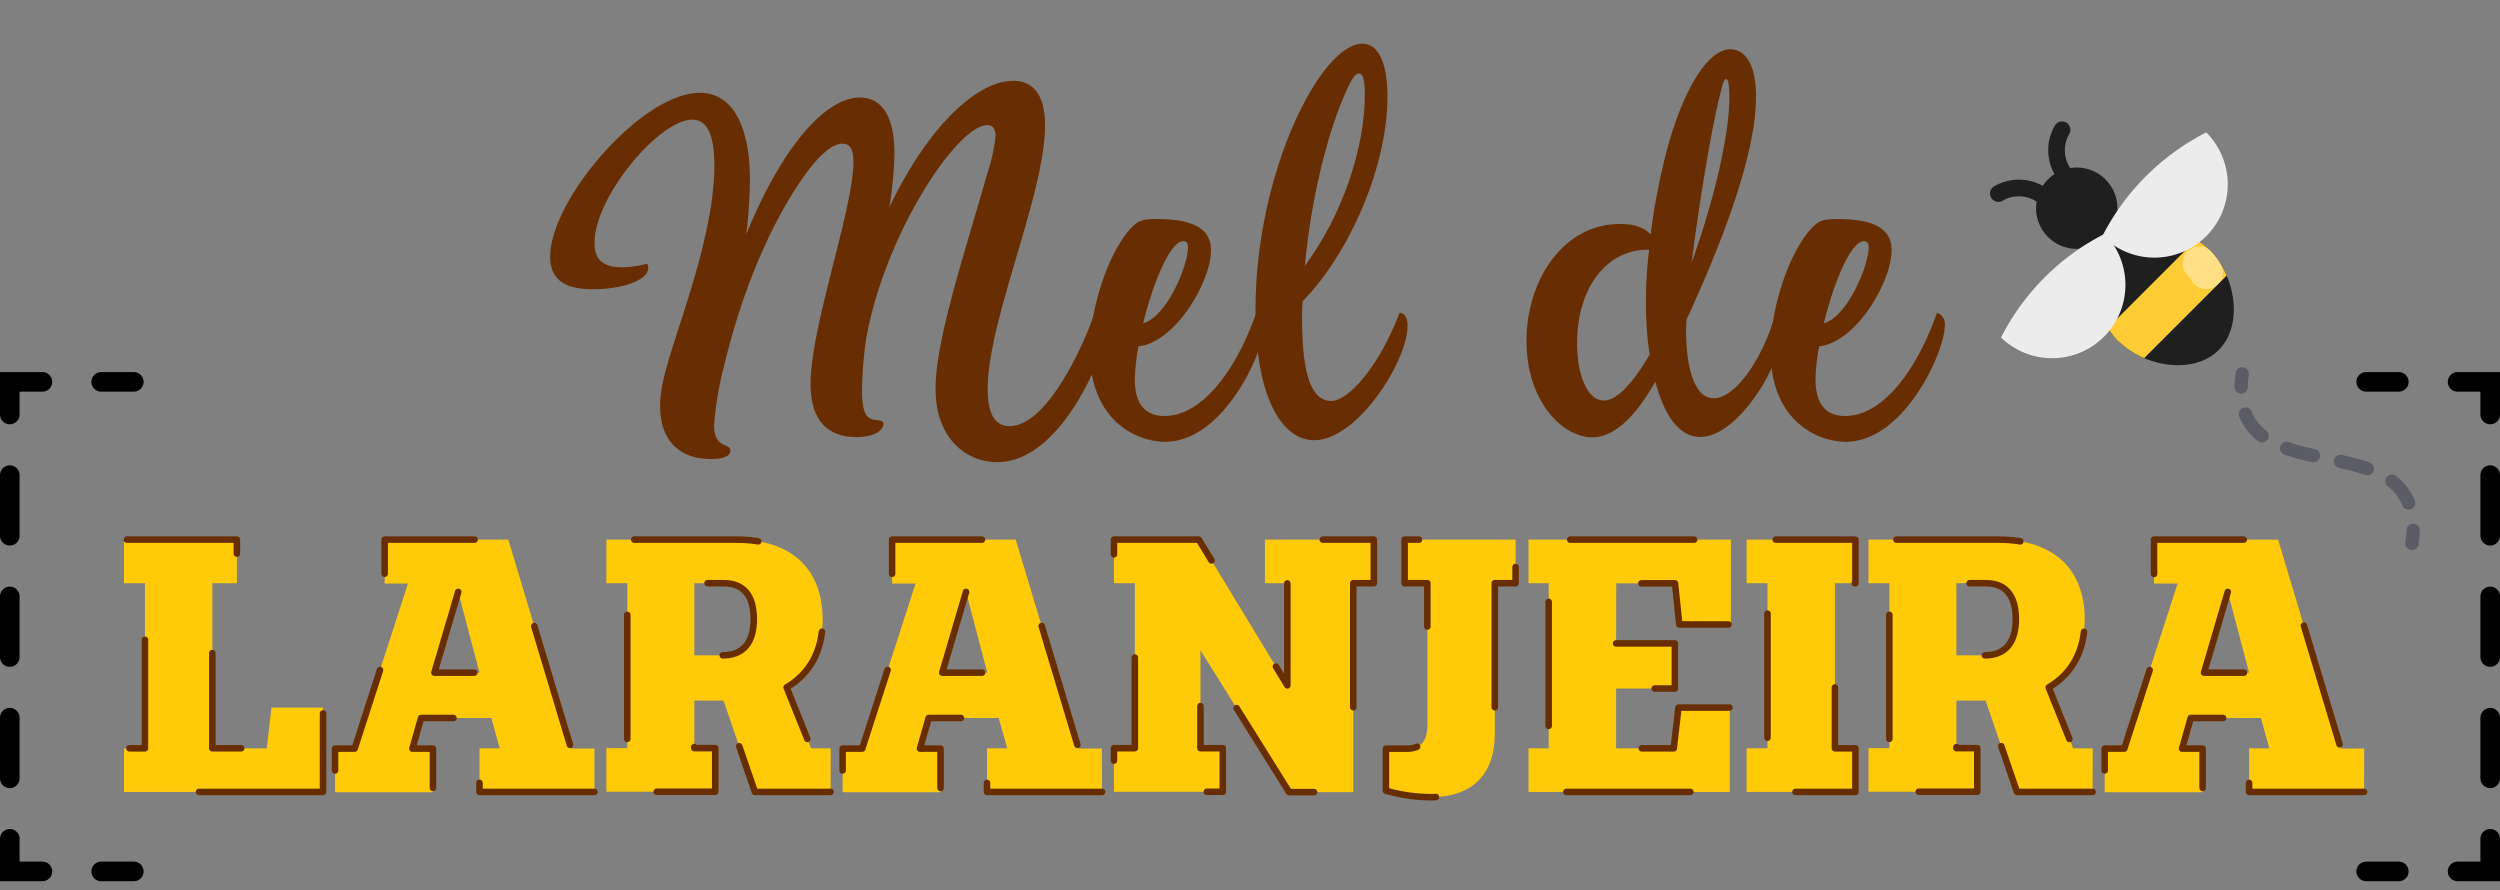
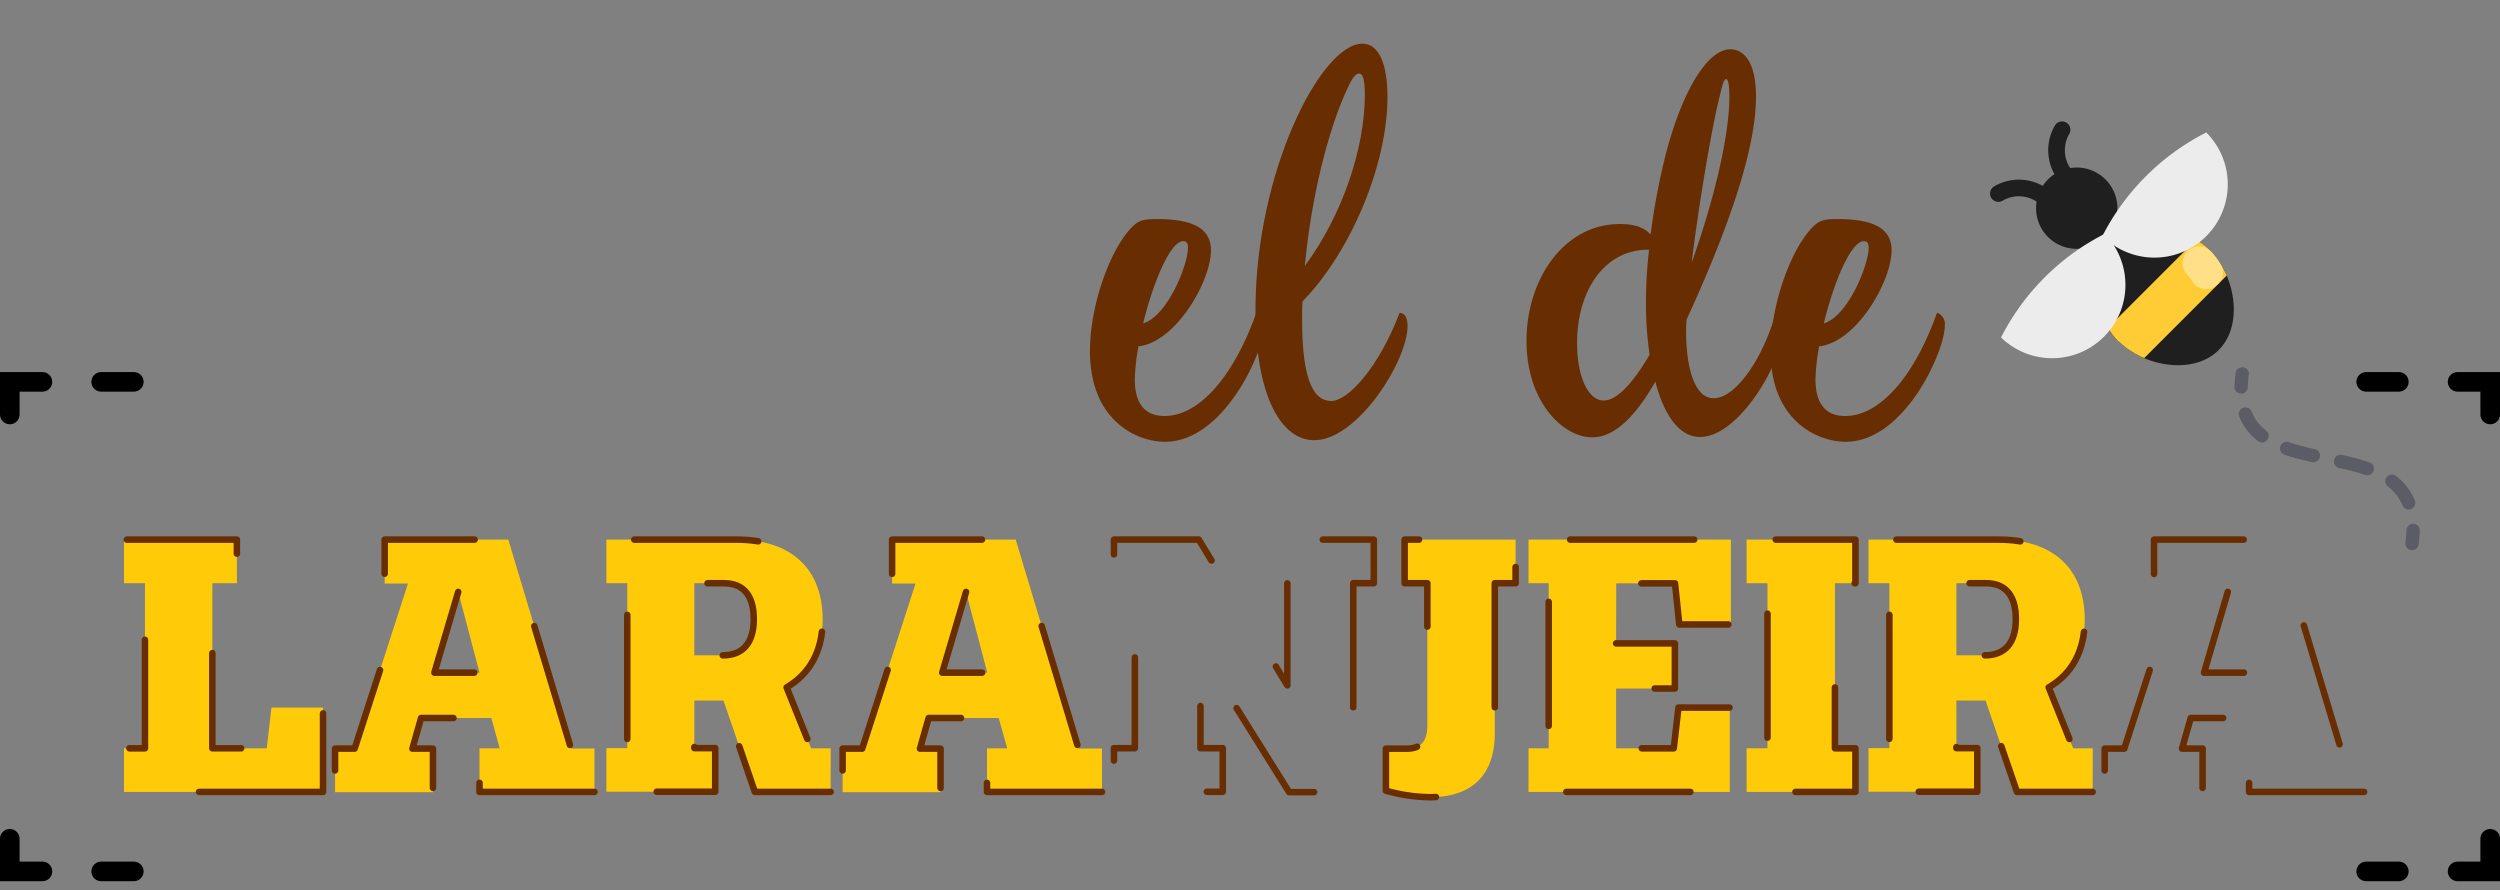
<svg xmlns="http://www.w3.org/2000/svg" id="Layer_1" data-name="Layer 1" viewBox="0 0 383 136.4">
  <rect x="0" y="0" width="383" height="136.4" fill="#808080" stroke="none" />
  <defs>
    <style>.cls-1,.cls-11,.cls-12,.cls-13,.cls-14,.cls-4,.cls-5,.cls-6{fill:none;}.cls-2{fill:#682d00;}.cls-3{fill:#ffcb08;}.cls-4{stroke:#682d00;stroke-dasharray:19;}.cls-11,.cls-12,.cls-13,.cls-14,.cls-4,.cls-5,.cls-6{stroke-linecap:round;}.cls-11,.cls-12,.cls-13,.cls-14,.cls-4{stroke-linejoin:round;}.cls-5,.cls-6{stroke:#000;stroke-miterlimit:10;stroke-width:3px;}.cls-6{stroke-dasharray:9.29 9.29;}.cls-7{fill:#1e1f1e;}.cls-8{clip-path:url(#clip-path);}.cls-9{fill:#ffcc36;}.cls-10{fill:#ececec;}.cls-11{stroke:#1e1f1e;stroke-width:2.55px;}.cls-12{stroke:#fff;stroke-width:5.11px;opacity:0.4;}.cls-13,.cls-14{stroke:#5b5c65;stroke-width:2.04px;}.cls-14{stroke-dasharray:4.25 4.25;}</style>
    <clipPath id="clip-path">
      <path class="cls-1" d="M324.62,52.32c3.86,3.85,11.42,5.17,15.28,1.31s2.54-11.42-1.32-15.27a9.87,9.87,0,0,0-14,14Z" />
    </clipPath>
  </defs>
  <title>ilustra_new</title>
-   <path class="cls-2" d="M169.62,50.42a5.4,5.4,0,0,1-.16,1.12c-.88,3.83-7.11,19.26-16.7,19.26-4.39,0-9.43-3.28-9.43-11.27,0-7.51,4.48-20.78,7.91-32.92a26.28,26.28,0,0,0,1.28-5.76c0-1-.32-1.68-1.28-1.68-4.63,0-15.9,17-18.62,33.17a65.15,65.15,0,0,0-.56,7.35c0,4.39,1,4.55,2.56,4.71.64.08.72.32.72.56,0,.8-1.12,2-4.16,2-4.39,0-7-2.56-7-8.15,0-8.79,6.56-26.77,6.56-34,0-1.76-.41-2.8-1.68-2.8-1.68,0-3.68,2-5.52,4.48C120.8,30.2,114.88,39.71,111,55.77a51,51,0,0,0-1.6,9.35c0,3.76,2.48,2.64,2.48,3.92,0,1-1.44,1.28-3,1.28-4.08,0-7.75-2.16-7.75-8.15,0-3,1-6.16,2.79-11.75,2.64-8.07,5.52-17.42,5.52-25.09,0-4.4-1-7-3.36-7-5.11,0-15,11.83-15,18.86,0,2.32,1,3.76,4.23,3.76a15.27,15.27,0,0,0,3.84-.56,1.88,1.88,0,0,1,.16.64c0,2-4.24,3.28-8.39,3.28-3.76,0-6.63-1-6.63-5,0-8.71,14-25.09,22.93-25.09,4.8,0,7.67,4.71,7.67,13.42a76.6,76.6,0,0,1-.56,8.24c5.36-13.11,12-20.94,17.42-20.94,3.28,0,5.28,2.8,5.28,8.55a56.64,56.64,0,0,1-.8,8.31c6.07-12.71,13.58-19.42,19-19.42,2.63,0,4.87,1.6,4.87,6.87,0,10.47-8.79,29.81-8.79,40.36,0,4.63,1.68,5.67,3.36,5.67,6.47,0,12.62-15.66,12.94-17.26A2.38,2.38,0,0,1,169.62,50.42Z" />
  <path class="cls-2" d="M193.67,49.94c0,3.84-6.15,17.74-15.18,17.74-4.4,0-11.51-3.28-11.51-13.9,0-6.88,3-15.43,6.39-18.94,1-1,1.6-1.28,3.84-1.28,5.27,0,8.31,1.28,8.31,4.79,0,4.72-5.36,14.07-11.11,14.71a33,33,0,0,0-.56,5c0,3.44,1.28,5.67,4.56,5.67,5.43,0,10.7-6.31,14.06-15.82A1.85,1.85,0,0,1,193.67,49.94Zm-18.54-.4c3.76-1.12,6.87-9,6.87-11.59,0-.72-.24-1-.72-1C179.29,36.91,176.65,43.31,175.13,49.54Z" />
  <path class="cls-2" d="M215.64,49.94c0,5.35-7.67,17.5-14.3,17.5-5,0-9-6.63-9-20,0-21,10-40.75,16.38-40.75,2.48,0,3.84,3,3.84,8.15,0,10.47-5.68,23.81-13,31.32-.08.88-.08,1.84-.08,2.72,0,8.79,1.52,12.55,4.48,12.55,2.55,0,7.27-5.12,10.46-13.51C215.24,47.94,215.64,48.74,215.64,49.94ZM199.9,40.75c5.83-7.91,9.19-18.14,9.19-26.21,0-2.16-.24-3.28-.88-3.28s-1.2,1-1.84,2.4C203.42,20.05,200.86,30.36,199.9,40.75Z" />
  <path class="cls-2" d="M273.25,49.94c0,5.35-6.79,17-12.78,17-3.36,0-5.59-3.59-6.87-8.47C251,63,247.76,67,243.93,67c-4.48,0-10.07-5.43-10.07-14.78s5.67-17.9,14.3-17.9c2.16,0,3.68.48,4.72,1.6a101.64,101.64,0,0,1,2.47-12.87c2.4-8.95,6.16-15.5,9.75-15.5,1.76,0,3.92,1.52,3.92,7.27,0,9.27-5.67,23.33-10.63,34.12a17.6,17.6,0,0,0-.08,1.84c0,4.71,1,10.23,4.24,10.23s7.43-5.76,9.51-13.11A1.9,1.9,0,0,1,273.25,49.94Zm-20.53,4.39a53.17,53.17,0,0,1-.56-8.07,69.1,69.1,0,0,1,.48-8h-.24c-6.32,0-10.79,5.92-10.79,14.31,0,5.11,1.68,8.79,4.08,8.79C247.76,61.37,250.24,58.57,252.72,54.33ZM259.19,40v.16c3.28-9.19,5.75-19.18,5.75-25.33,0-1.6-.16-2.72-.48-2.72s-.55.72-.95,2.4C262.15,19.89,260.23,31.64,259.19,40Z" />
  <path class="cls-2" d="M297.94,49.94c0,3.84-6.15,17.74-15.18,17.74-4.39,0-11.51-3.28-11.51-13.9,0-6.88,3-15.43,6.4-18.94,1-1,1.6-1.28,3.83-1.28,5.28,0,8.31,1.28,8.31,4.79,0,4.72-5.35,14.07-11.1,14.71a33,33,0,0,0-.56,5c0,3.44,1.28,5.67,4.55,5.67,5.44,0,10.71-6.31,14.07-15.82A1.85,1.85,0,0,1,297.94,49.94Zm-18.53-.4c3.75-1.12,6.87-9,6.87-11.59,0-.72-.24-1-.72-1C283.56,36.91,280.92,43.31,279.41,49.54Z" />
  <path class="cls-3" d="M49.49,121.32H19v-6.68h3.21V89.35H19V82.67H36.29v6.68H32.53v25.29h8.34l.72-6.24h7.9Z" />
  <path class="cls-3" d="M91.07,121.32H73.46v-6.68h3.09L75.28,110H64.51l-1.33,4.69h3.15v6.68h-15v-6.68h3l8.17-25.29H58.93V82.67H77.87l9.61,32h3.59ZM70.2,90.68l-3.65,12.37h6.91Z" />
  <path class="cls-3" d="M127.25,121.32h-11.6l-4.81-14h-4.47v7.29h3.2v6.68H92.9v-6.68h3.2V89.35H92.9V82.67h19.93c8.4,0,13.2,4.47,13.2,12.26,0,4.75-1.93,8.28-5.52,10.38l3.75,9.33h3ZM110.73,100.4c3.1,0,4.75-1.94,4.75-5.53s-1.54-5.52-4.58-5.52h-4.53V100.4Z" />
  <path class="cls-3" d="M168.83,121.32H151.21v-6.68h3.1L153,110H142.27l-1.33,4.69h3.15v6.68h-15v-6.68h3l8.17-25.29h-3.59V82.67h18.94l9.61,32h3.59ZM148,90.68l-3.65,12.37h6.9Z" />
-   <path class="cls-3" d="M207.32,89.35v32h-9.83L183.91,99.62v15h3.42v6.68H170.66v-6.68h3.2V89.35h-3.2V82.67h13L197.22,105V89.35h-3.43V82.67h16.68v6.68Z" />
  <path class="cls-3" d="M229,89.35v23c0,6.19-3.31,9.78-9.94,9.78a25.54,25.54,0,0,1-6.74-1V114.7h3.09c2.05,0,3.26-.89,3.26-3.59V89.35h-3.48V82.67h17v6.68Z" />
  <path class="cls-3" d="M247.59,98.57h9v6.91h-9v9.16h8.83l.72-6.24H265v12.92H234.17v-6.68h3.09V89.35h-3.09V82.67h31v13h-7.9l-.66-6.3h-9Z" />
  <path class="cls-3" d="M281.11,114.64h3.14v6.68H267.58v-6.68h3.2V89.35h-3.2V82.67h16.67v6.68h-3.14Z" />
  <path class="cls-3" d="M320.59,121.32H309l-4.81-14h-4.47v7.29h3.2v6.68H286.25v-6.68h3.2V89.35h-3.2V82.67h19.93c8.39,0,13.2,4.47,13.2,12.26,0,4.75-1.93,8.28-5.52,10.38l3.75,9.33h3ZM304.08,100.4c3.09,0,4.75-1.94,4.75-5.53s-1.55-5.52-4.58-5.52h-4.53V100.4Z" />
-   <path class="cls-3" d="M362.18,121.32H344.56v-6.68h3.09L346.38,110H335.62l-1.33,4.69h3.15v6.68h-15v-6.68h3l8.17-25.29H330V82.67H349l9.61,32h3.59ZM341.3,90.68l-3.64,12.37h6.9Z" />
  <path class="cls-4" d="M49.49,121.32H19v-6.68h3.21V89.35H19V82.67H36.29v6.68H32.53v25.29h8.34l.72-6.24h7.9Z" />
  <path class="cls-4" d="M91.07,121.32H73.46v-6.68h3.09L75.28,110H64.51l-1.33,4.69h3.15v6.68h-15v-6.68h3l8.17-25.29H58.93V82.67H77.87l9.61,32h3.59ZM70.2,90.68l-3.65,12.37h6.91Z" />
  <path class="cls-4" d="M127.25,121.32h-11.6l-4.81-14h-4.47v7.29h3.2v6.68H92.9v-6.68h3.2V89.35H92.9V82.67h19.93c8.4,0,13.2,4.47,13.2,12.26,0,4.75-1.93,8.28-5.52,10.38l3.75,9.33h3ZM110.73,100.4c3.1,0,4.75-1.94,4.75-5.53s-1.54-5.52-4.58-5.52h-4.53V100.4Z" />
  <path class="cls-4" d="M168.83,121.32H151.21v-6.68h3.1L153,110H142.27l-1.33,4.69h3.15v6.68h-15v-6.68h3l8.17-25.29h-3.59V82.67h18.94l9.61,32h3.59ZM148,90.68l-3.65,12.37h6.9Z" />
  <path class="cls-4" d="M207.32,89.35v32h-9.83L183.91,99.62v15h3.42v6.68H170.66v-6.68h3.2V89.35h-3.2V82.67h13L197.22,105V89.35h-3.43V82.67h16.68v6.68Z" />
  <path class="cls-4" d="M229,89.35v23c0,6.19-3.31,9.78-9.94,9.78a25.54,25.54,0,0,1-6.74-1V114.7h3.09c2.05,0,3.26-.89,3.26-3.59V89.35h-3.48V82.67h17v6.68Z" />
  <path class="cls-4" d="M247.59,98.57h9v6.91h-9v9.16h8.83l.72-6.24H265v12.92H234.17v-6.68h3.09V89.35h-3.09V82.67h31v13h-7.9l-.66-6.3h-9Z" />
  <path class="cls-4" d="M281.11,114.64h3.14v6.68H267.58v-6.68h3.2V89.35h-3.2V82.67h16.67v6.68h-3.14Z" />
  <path class="cls-4" d="M320.59,121.32H309l-4.81-14h-4.47v7.29h3.2v6.68H286.25v-6.68h3.2V89.35h-3.2V82.67h19.93c8.39,0,13.2,4.47,13.2,12.26,0,4.75-1.93,8.28-5.52,10.38l3.75,9.33h3ZM304.08,100.4c3.09,0,4.75-1.94,4.75-5.53s-1.55-5.52-4.58-5.52h-4.53V100.4Z" />
  <path class="cls-4" d="M362.18,121.32H344.56v-6.68h3.09L346.38,110H335.62l-1.33,4.69h3.15v6.68h-15v-6.68h3l8.17-25.29H330V82.67H349l9.61,32h3.59ZM341.3,90.68l-3.64,12.37h6.9Z" />
  <line class="cls-5" x1="20.5" y1="58.5" x2="15.5" y2="58.5" />
  <polyline class="cls-5" points="6.5 58.5 1.5 58.5 1.5 63.5" />
-   <line class="cls-6" x1="1.5" y1="72.79" x2="1.5" y2="123.86" />
  <polyline class="cls-5" points="1.5 128.5 1.5 133.5 6.5 133.5" />
  <line class="cls-5" x1="15.5" y1="133.5" x2="20.5" y2="133.5" />
  <line class="cls-5" x1="362.5" y1="58.5" x2="367.5" y2="58.5" />
  <polyline class="cls-5" points="376.5 58.5 381.5 58.5 381.5 63.5" />
-   <line class="cls-6" x1="381.5" y1="72.79" x2="381.5" y2="123.86" />
  <polyline class="cls-5" points="381.5 128.5 381.5 133.5 376.5 133.5" />
  <line class="cls-5" x1="367.5" y1="133.5" x2="362.5" y2="133.5" />
  <rect class="cls-7" x="321.01" y="31.56" width="3.12" height="9.48" transform="translate(68.83 238.75) rotate(-45.01)" />
  <path class="cls-7" d="M313.75,36.3a6.23,6.23,0,1,0,0-8.81A6.23,6.23,0,0,0,313.75,36.3Z" />
  <path class="cls-7" d="M324.62,52.32c3.86,3.85,11.42,5.17,15.28,1.31s2.54-11.42-1.32-15.27a9.87,9.87,0,0,0-14,14Z" />
  <g class="cls-8">
    <rect class="cls-9" x="320.19" y="42.53" width="23.87" height="7.2" transform="translate(64.66 248.36) rotate(-45)" />
  </g>
  <path class="cls-10" d="M322.08,36.17A36.43,36.43,0,0,1,338,20.29h0a11.23,11.23,0,1,1-15.88,15.89Z" />
  <path class="cls-10" d="M306.56,51.7a36.27,36.27,0,0,1,15.88-15.88h0A11.23,11.23,0,0,1,306.56,51.7Z" />
  <path class="cls-11" d="M316.91,27.45a6.24,6.24,0,0,1-1-7.57" />
  <path class="cls-11" d="M313.72,30.65a6.22,6.22,0,0,0-7.57-1" />
  <path class="cls-12" d="M336.92,40.31A8.87,8.87,0,0,1,338,41.73" />
  <path class="cls-13" d="M369.52,83.26a19.32,19.32,0,0,0,.17-2" />
  <path class="cls-14" d="M369,77.05c-3.93-9.8-23.74-3.71-25.54-15.64" />
  <path class="cls-13" d="M343.34,59.28a19.54,19.54,0,0,1,.17-2" />
</svg>